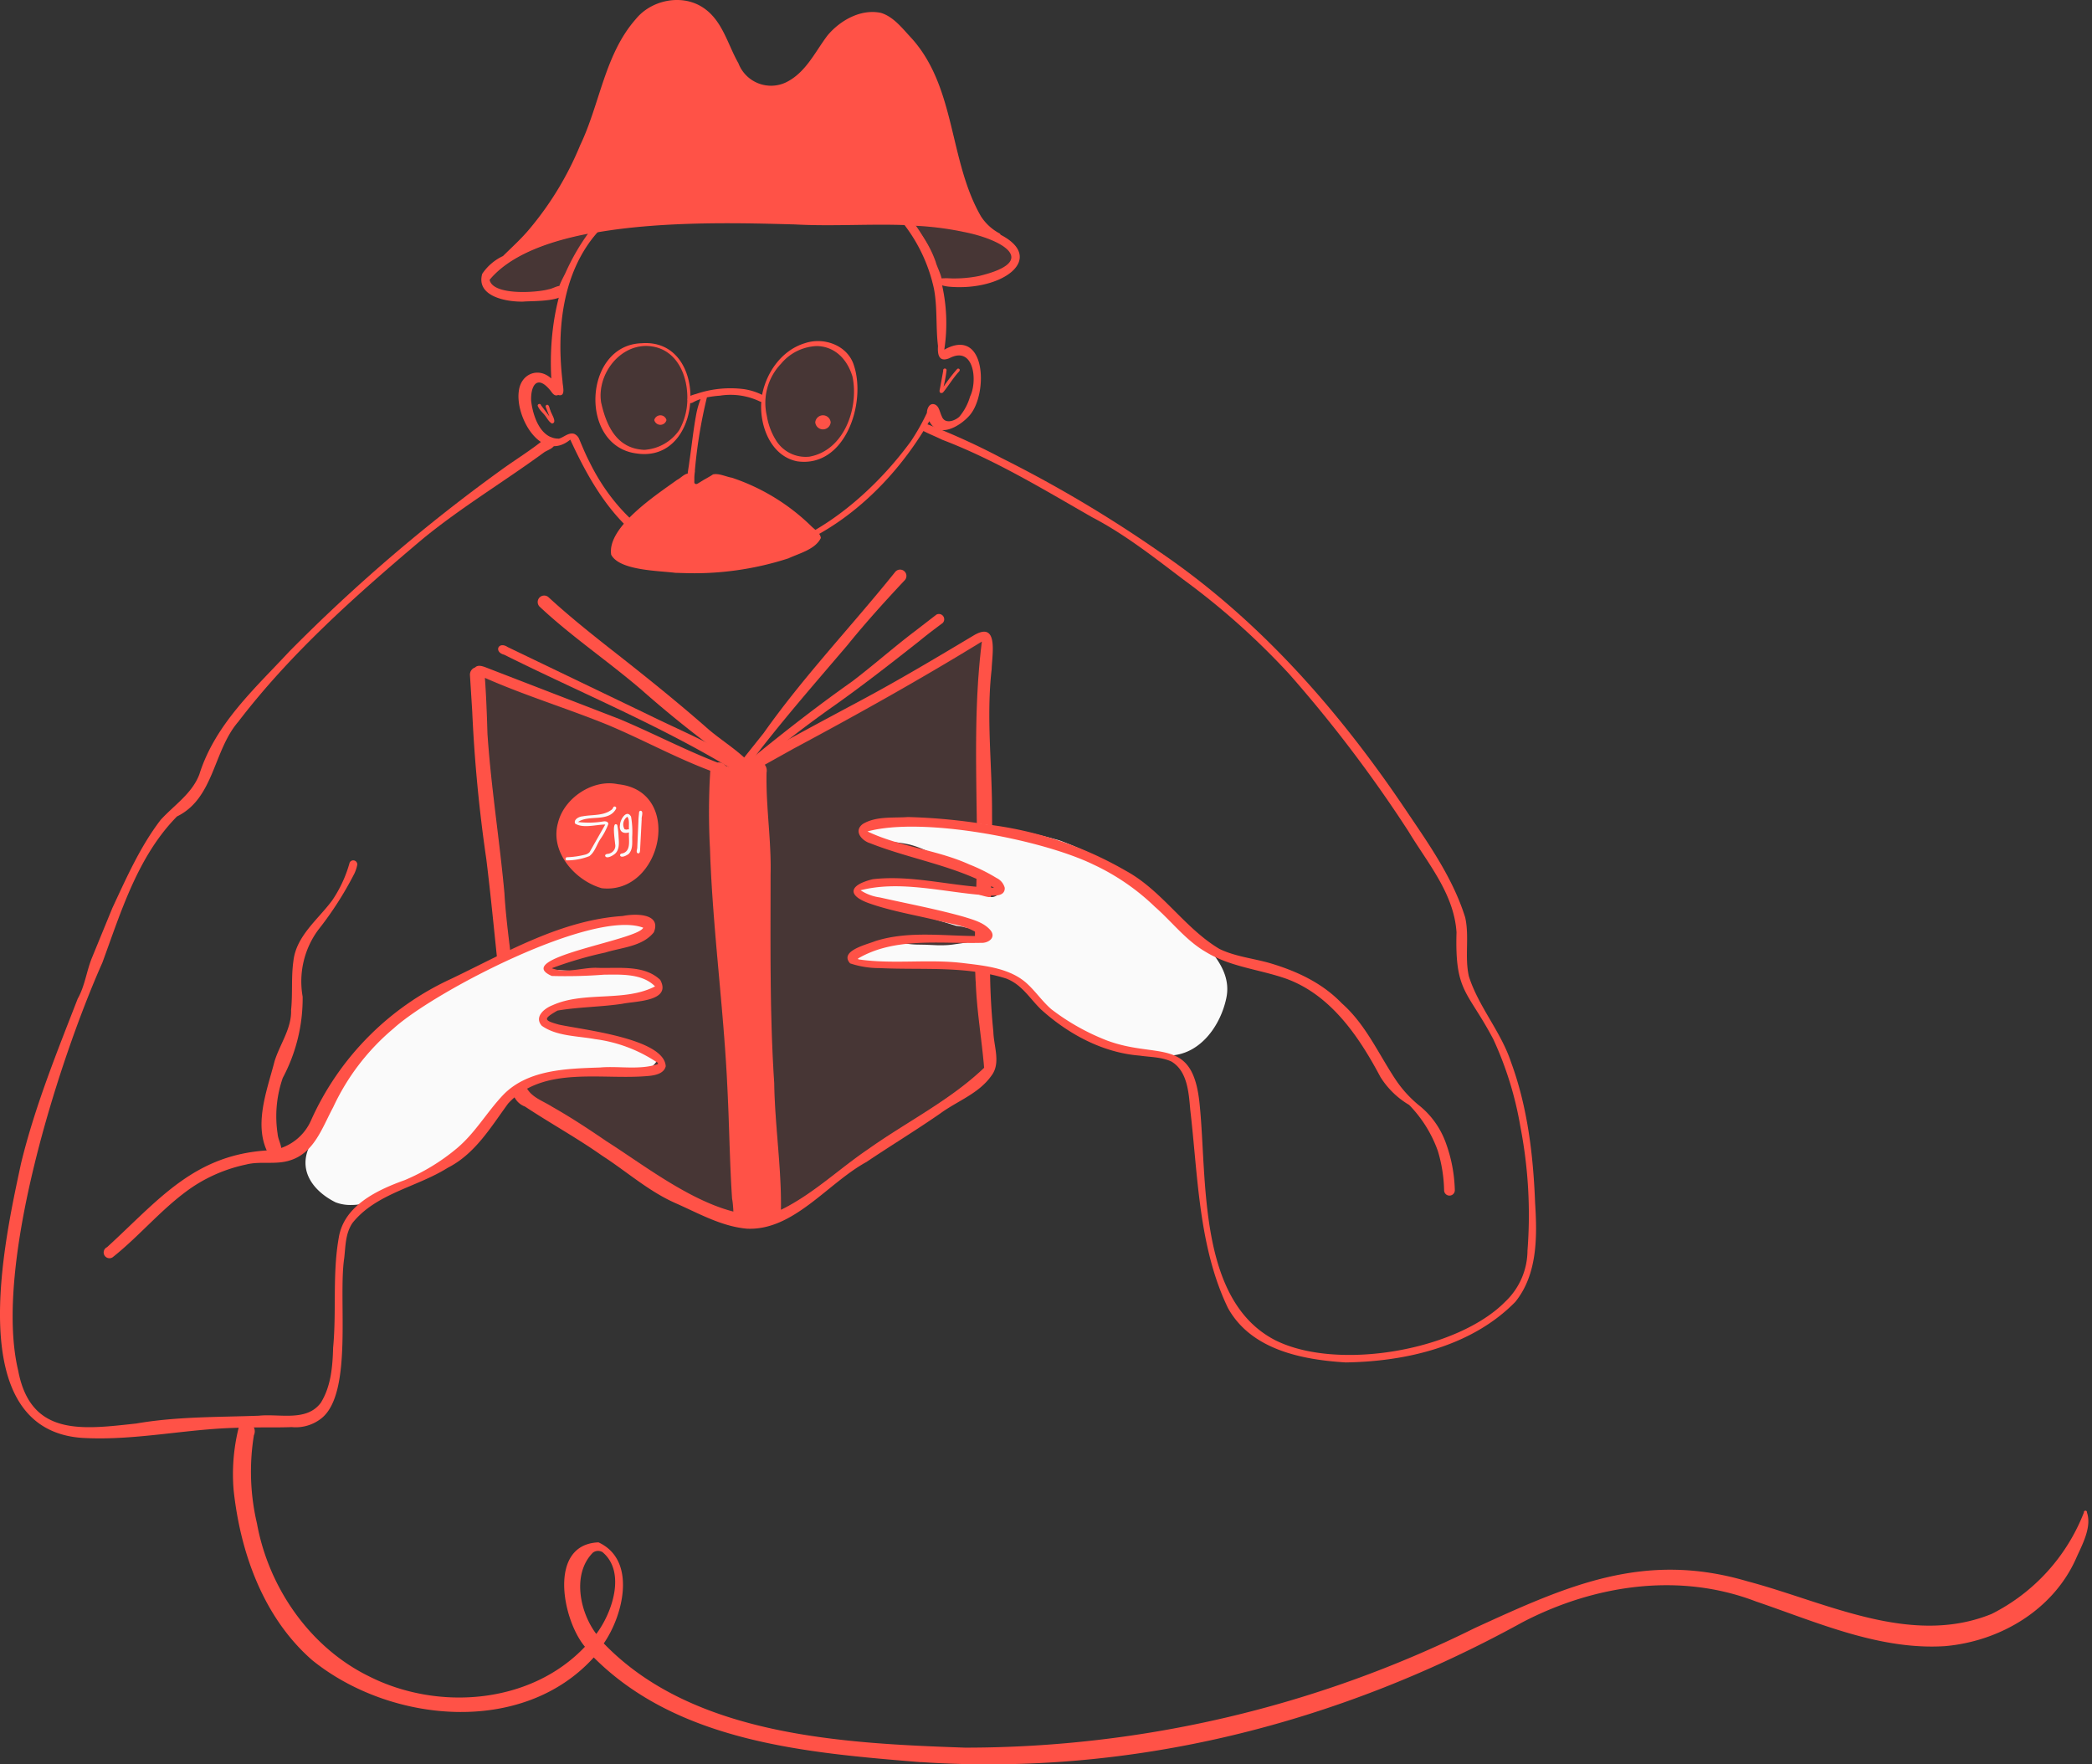
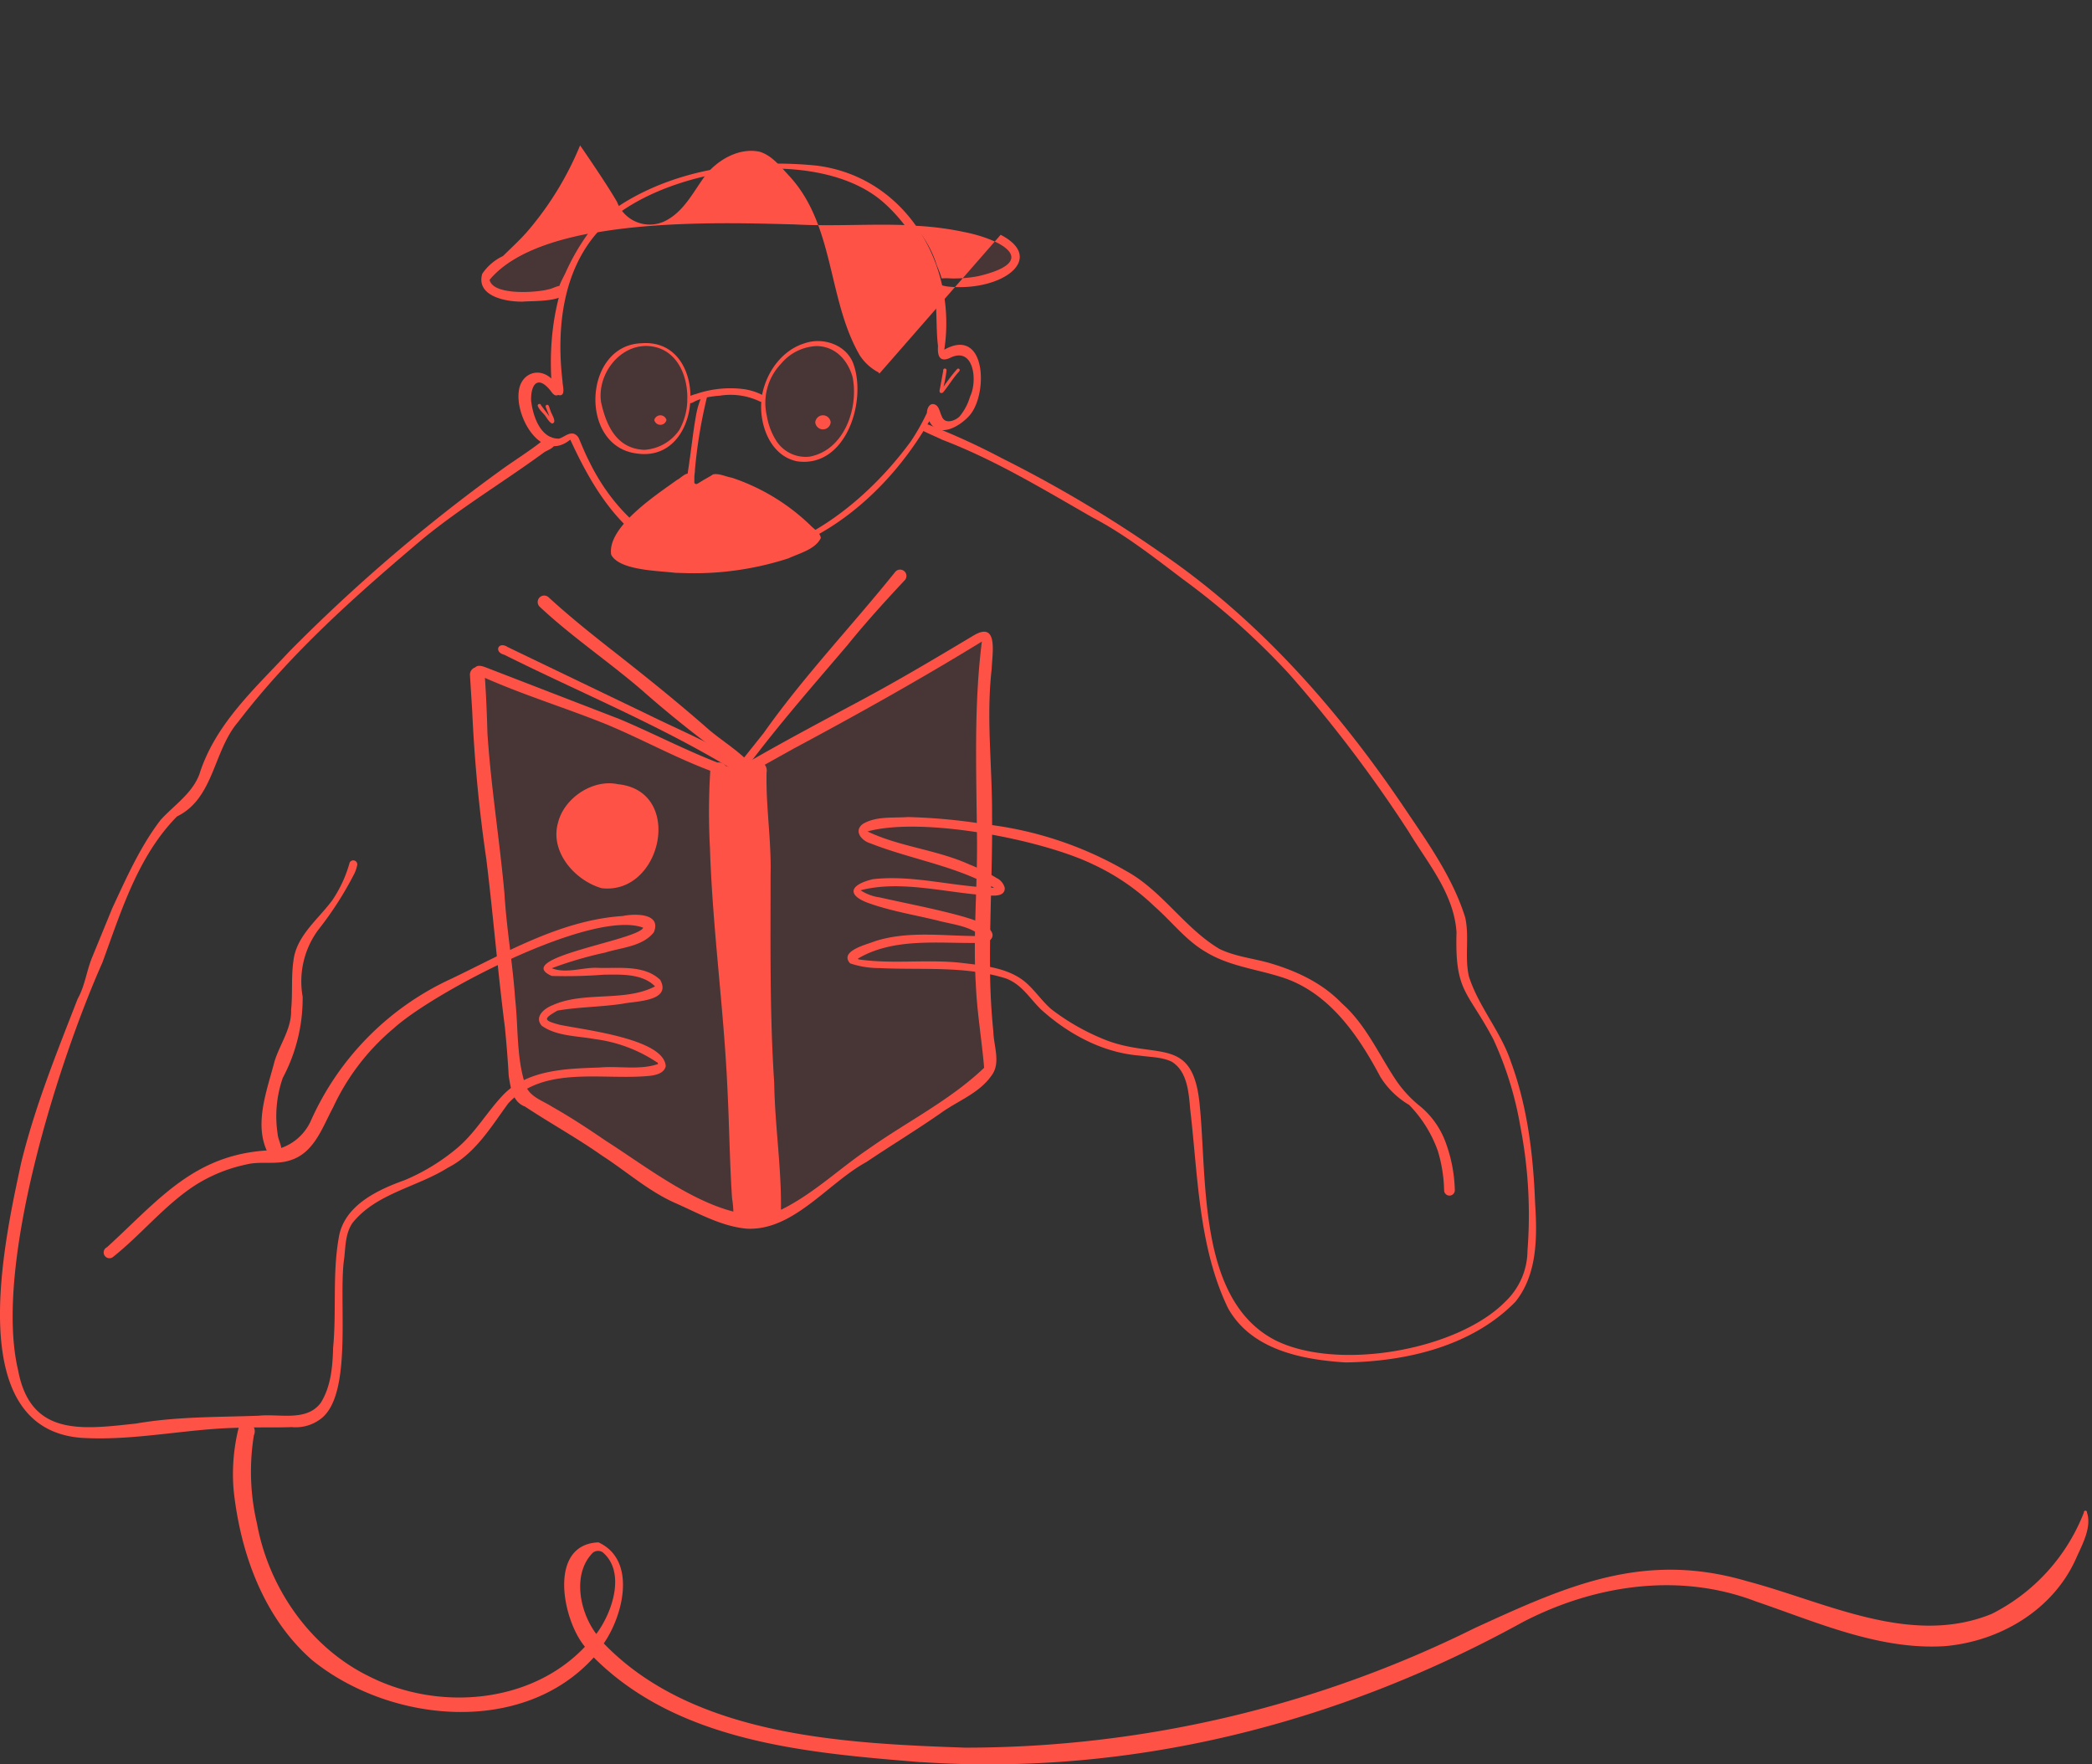
<svg xmlns="http://www.w3.org/2000/svg" width="415" height="350" fill="none">
  <rect width="100%" height="100%" fill="#333333" stroke="none" />
  <g fill="#ff5247">
    <path d="M143.632 110.425c14.814.174 28.779-11.519 37.09-22.926a43.73 43.73 0 0 0 3.158-5.603c0-.811.474-1.959 1.448-1.697s1.073 1.547 1.485 2.346c.561 1.647 2.496 1.011 3.482.137a10.88 10.88 0 0 0 2.146-4.031c1.535-3.12.749-10.134-4.093-7.6-2.122.886-2.384-.749-2.272-2.409-.461-3.744-.087-7.837-.836-11.519a31.99 31.99 0 0 0-9.797-16.811c-13.229-11.968-45.215-7.151-56.696 5.516-7.239 8.025-8.375 19.581-7.152 29.852 0 .861.737 3.12-.873 2.671-.861.387-1.248-.612-1.735-1.123-2.558-2.958-3.744-.549-3.619 2.296.349 3.033 1.859 7.563 5.529 7.488.998-.287 1.847-1.248 2.97-.961a1.85 1.85 0 0 1 1.036 1.061c.624 1.46 1.248 3.02 1.984 4.418 4.992 10.321 14.677 19.456 26.745 18.895zm-.337.873c-4.867-.162-9.859-.462-14.14-3.045-7.625-4.767-12.355-13.054-16.024-21.041-5.729 4.693-10.958-4.455-10.209-9.635.399-3.407 3.856-4.855 6.44-2.496-.699-12.929 2.77-27.618 14.439-34.882 11.232-6.864 25.21-8.649 38.151-7.351 17.71 2.209 27.968 19.606 25.372 36.517 8.349-4.655 8.736 8.873 4.992 13.067-1.897 2.159-6.165 4.68-7.962 1.123-8.449 14.726-23.487 27.531-41.059 27.743zm43.455-33.335c-.512 0-.362-.612-.275-.936l.637-3.494c-.014-.05-.017-.103-.007-.154a.34.34 0 0 1 .063-.141c.032-.042.072-.075.118-.098a.34.34 0 0 1 .419.098c.031.041.052.09.062.141s.008.104-.006.154a25.46 25.46 0 0 1-.587 3.182 34.95 34.95 0 0 1 2.696-3.507.31.31 0 0 1 .218-.089c.082 0 .16.032.219.089.187.187 0 .449-.125.574-1.148 1.248-2.022 2.758-3.108 4.069-.094.07-.207.109-.324.112zm-77.239 6.053c-.712-.362-1.061-1.248-1.598-1.835s-.986-1.023-1.248-1.672c-.062-.399.574-.537.649-.137l1.673 2.234-.737-1.897a.34.34 0 0 1 .019-.224c.032-.07.087-.128.156-.162.549-.162.537.711.736 1.023.125.661 1.485 2.496.35 2.671z" />
    <path d="M119.245 79.797c1.036 4.68 3.108 9.198 8.549 9.435a9.07 9.07 0 0 0 3.94-1.162c1.208-.684 2.242-1.635 3.024-2.781a12.75 12.75 0 0 0 1.585-5.791c-.007-.037-.007-.075 0-.112-.026-.098-.026-.201 0-.299.087-5.129-2.496-10.359-8.137-10.458-5.579 0-9.772 5.866-8.961 11.17zm35.706-7.65a11.22 11.22 0 0 0-2.728 4.82c-.493 1.809-.525 3.713-.093 5.538a13.18 13.18 0 0 0 1.91 4.992 6.9 6.9 0 0 0 6.552 3.083c6.876-1.248 9.809-9.66 8.524-15.862-1.248-4.093-4.081-6.065-7.152-6.065-1.348.062-2.668.404-3.876 1.006a9.69 9.69 0 0 0-3.137 2.488zm-21.004 41.484c-3.27-.425-11.07-.437-12.705-3.594-.861-5.517 9.061-11.931 13.067-14.839.611-.275 1.397-1.161 2.109-1.248.087-.786.249-1.585.324-2.296.499-3.345.824-6.702 1.473-9.984.19-.85.444-1.685.761-2.496-.507.156-.997.365-1.46.624-.178.116-.387.176-.599.175-.462 5.641-4.093 10.97-10.633 9.984-11.519-1.448-10.571-21.553 1.023-21.865 6.453-.487 9.598 4.88 9.66 10.433.352-.148.715-.27 1.086-.362 3.046-1.043 6.29-1.376 9.485-.973 1.267.182 2.497.566 3.644 1.136.873-4.555 3.981-8.911 8.536-10.259 3.744-1.248 8.437.437 9.672 4.405 2.496 7.488-1.722 20.38-11.232 19.045-5.229-1.023-7.488-6.989-7.139-11.794a.85.85 0 0 1-.287-.087 13.49 13.49 0 0 0-7.912-1.148c-.867.062-1.73.174-2.583.337a96.34 96.34 0 0 0-2.384 14.427v.287a10.61 10.61 0 0 0-.112 1.111v.774c-.006.062-.006.125 0 .187-.011.059-.006.12.013.177s.054.108.099.147a.27.27 0 0 0 .098.06c.037.013.076.018.114.015h.15c.123-.043.241-.102.349-.175l1.074-.661.536-.299.799-.462.349-.225.113-.075c1.16-.287 2.646.487 3.744.649 5.88 1.963 11.242 5.226 15.687 9.547.699.724 1.822 1.348 1.972 2.409-1.098 2.271-4.268 3.033-6.427 4.043a60.73 60.73 0 0 1-19.806 2.946l-2.658-.075z" />
    <path d="M169.141 74.682c1.248 6.24-1.648 14.564-8.524 15.862a6.9 6.9 0 0 1-3.713-.613c-1.157-.544-2.14-1.399-2.839-2.469-.971-1.516-1.62-3.215-1.91-4.992a11.24 11.24 0 0 1 .091-5.515 11.23 11.23 0 0 1 2.705-4.806 9.69 9.69 0 0 1 7.039-3.532c3.07 0 5.89 1.972 7.151 6.065zm-40.927-6.058c5.603.1 8.224 5.329 8.137 10.458-.026.098-.026.201 0 .299a.3.3 0 0 0 0 .112 12.76 12.76 0 0 1-1.585 5.791 9.08 9.08 0 0 1-3.024 2.781 9.07 9.07 0 0 1-3.94 1.163c-5.442-.237-7.488-4.755-8.549-9.435-.774-5.304 3.382-11.17 8.948-11.17h.013z" fill-opacity=".1" />
-     <path d="M129.79 83.328a1.25 1.25 0 0 1 1.979-.681c.219.171.375.411.442.681-.067.27-.223.509-.442.68a1.25 1.25 0 0 1-1.979-.68zm31.937.451a1.54 1.54 0 0 1 .494-.995 1.53 1.53 0 0 1 1.035-.402c.383 0 .753.143 1.036.402a1.54 1.54 0 0 1 .493.995 1.54 1.54 0 0 1-1.529 1.397 1.53 1.53 0 0 1-1.035-.402 1.54 1.54 0 0 1-.494-.995zm36.779-37.203c9.036 4.68.424 11.232-10.209 10.296-.537-.052-1.068-.157-1.584-.312a.91.91 0 0 1-.262.249.9.9 0 0 1-.338.126.93.93 0 0 1-1.035-.786c-.016-1.291-.296-2.565-.824-3.744-.337-1.248-1.161-1.959-1.573-3.095-.786-1.335-1.472-2.708-2.196-4.068a4.65 4.65 0 0 1-.387-.574c-7.488-.3-14.976.262-22.464-.15-9.422-.25-25.509-.786-39.162 1.572a24.31 24.31 0 0 0-6.24 10.895 2.47 2.47 0 0 0-.088.349c.787 2.646-6.639 2.321-8.324 2.496-3.295.087-9.435-.998-8.162-5.504a10.17 10.17 0 0 1 4.118-3.532c1.784-1.76 3.669-3.457 5.266-5.379a62.94 62.94 0 0 0 10.034-16.574c3.944-8.224 4.867-18.034 11.045-25.047 3.033-3.744 8.873-4.992 13.017-2.496s5.141 7.401 7.338 11.232c.337.891.854 1.703 1.519 2.385a6.92 6.92 0 0 0 2.345 1.579 6.95 6.95 0 0 0 2.78.511c.952-.022 1.89-.242 2.753-.643 3.969-1.922 5.766-6.003 8.287-9.335 2.496-2.983 6.627-5.329 10.608-4.468 2.496.761 4.256 3.095 5.941 4.892 8.973 9.784 7.488 24.436 13.915 35.506.924 1.412 2.19 2.567 3.681 3.357.083.074.151.163.2.262zm-4.368 8.187c12.231-2.908 4.78-7.226-2.883-8.736-3.254-.688-6.56-1.106-9.884-1.248a21.13 21.13 0 0 1 4.268 7.226c.15.674.886 2.072 1.148 3.22a12.83 12.83 0 0 1 1.86 0 25.06 25.06 0 0 0 5.491-.462zm-81.844-.898a44 44 0 0 1 4.331-7.488c-8.337 1.622-15.563 4.418-19.494 9.135.612 3.133 9.273 2.558 11.681 1.884.649-.087 1.46-.587 2.147-.674.362-1.023 1.086-2.246 1.335-2.858z" />
+     <path d="M129.79 83.328a1.25 1.25 0 0 1 1.979-.681c.219.171.375.411.442.681-.067.27-.223.509-.442.68a1.25 1.25 0 0 1-1.979-.68zm31.937.451a1.54 1.54 0 0 1 .494-.995 1.53 1.53 0 0 1 1.035-.402c.383 0 .753.143 1.036.402a1.54 1.54 0 0 1 .493.995 1.54 1.54 0 0 1-1.529 1.397 1.53 1.53 0 0 1-1.035-.402 1.54 1.54 0 0 1-.494-.995zm36.779-37.203c9.036 4.68.424 11.232-10.209 10.296-.537-.052-1.068-.157-1.584-.312a.91.91 0 0 1-.262.249.9.9 0 0 1-.338.126.93.93 0 0 1-1.035-.786c-.016-1.291-.296-2.565-.824-3.744-.337-1.248-1.161-1.959-1.573-3.095-.786-1.335-1.472-2.708-2.196-4.068a4.65 4.65 0 0 1-.387-.574c-7.488-.3-14.976.262-22.464-.15-9.422-.25-25.509-.786-39.162 1.572a24.31 24.31 0 0 0-6.24 10.895 2.47 2.47 0 0 0-.088.349c.787 2.646-6.639 2.321-8.324 2.496-3.295.087-9.435-.998-8.162-5.504a10.17 10.17 0 0 1 4.118-3.532c1.784-1.76 3.669-3.457 5.266-5.379a62.94 62.94 0 0 0 10.034-16.574s5.141 7.401 7.338 11.232c.337.891.854 1.703 1.519 2.385a6.92 6.92 0 0 0 2.345 1.579 6.95 6.95 0 0 0 2.78.511c.952-.022 1.89-.242 2.753-.643 3.969-1.922 5.766-6.003 8.287-9.335 2.496-2.983 6.627-5.329 10.608-4.468 2.496.761 4.256 3.095 5.941 4.892 8.973 9.784 7.488 24.436 13.915 35.506.924 1.412 2.19 2.567 3.681 3.357.083.074.151.163.2.262zm-4.368 8.187c12.231-2.908 4.78-7.226-2.883-8.736-3.254-.688-6.56-1.106-9.884-1.248a21.13 21.13 0 0 1 4.268 7.226c.15.674.886 2.072 1.148 3.22a12.83 12.83 0 0 1 1.86 0 25.06 25.06 0 0 0 5.491-.462zm-81.844-.898a44 44 0 0 1 4.331-7.488c-8.337 1.622-15.563 4.418-19.494 9.135.612 3.133 9.273 2.558 11.681 1.884.649-.087 1.46-.587 2.147-.674.362-1.023 1.086-2.246 1.335-2.858z" />
    <path d="M191.255 46.027c7.663 1.51 15.114 5.828 2.883 8.736a25.05 25.05 0 0 1-5.491.487 12.79 12.79 0 0 0-1.859 0c-.263-1.148-.999-2.496-1.149-3.22a21.12 21.12 0 0 0-4.268-7.226c3.323.134 6.629.543 9.884 1.223zm-74.63.412a44 44 0 0 0-4.331 7.488c-.25.611-.973 1.835-1.335 2.92-.687.087-1.498.587-2.147.674-2.409.674-11.07 1.248-11.681-1.884 3.931-4.78 11.157-7.575 19.494-9.198z" fill-opacity=".1" />
    <path d="M197.059 204.673c.075 2.921 1.535 6.24-.4 8.736-2.496 3.545-6.764 4.992-10.158 7.488-4.805 3.333-9.797 6.365-14.64 9.622-7.675 4.194-14.451 13.666-23.712 13.217-5.104-.462-9.672-3.108-14.289-5.129-5.267-2.359-9.585-6.24-14.39-9.336-4.992-3.519-10.246-6.402-15.325-9.759-2.496-.936-2.858-3.744-3.232-6.128-.175-3.182-.45-6.527-.762-9.659-1.41-10.995-2.358-22.639-3.681-33.322-1.424-9.731-2.357-19.528-2.796-29.353l-.449-7.163a1.5 1.5 0 0 1 1.036-1.486c.537-.574 1.473-.249 2.134 0l26.482 10.234c6.54 2.746 12.83 6.053 19.432 8.624a1.67 1.67 0 0 1 .499 0c.229.024.45.096.649.21s.374.267.512.451l.262.1a10.37 10.37 0 0 1 1.447.474c.886-.561 2.184-1.023 2.634-1.248 7.425-4.293 14.976-8.286 22.564-12.355s14.851-8.399 22.177-12.779c5.129-3.133 3.744 3.744 3.669 6.626-1.111 9.623.125 19.257.075 28.892.112 9.984-.475 20.043-.4 30.077a130.27 130.27 0 0 0 .662 12.966zm-3.52-9.984c-.486-9.26.337-18.508.275-27.78-.1-13.229-.699-26.47.961-39.637-12.206 7.488-24.686 14.465-37.303 21.216l-5.753 3.208c.167.219.284.472.344.742a1.91 1.91 0 0 1 .005.818c-.15 6.714.961 13.391.799 20.13 0 13.84-.187 27.681.724 41.496.125 8.387 1.447 16.711 1.335 25.097 6.352-3.095 11.544-8.149 17.372-12.08 7.613-5.404 16.149-9.61 22.926-16.087-.487-5.753-1.485-11.394-1.672-17.135l-.013.012zm-48.06 45.665a20.07 20.07 0 0 0-.262-2.658c-.462-7.027-.537-14.053-.886-21.079-.687-16.162-2.983-32.211-3.495-48.373-.273-5.114-.252-10.239.063-15.35-6.952-2.621-13.516-6.24-20.343-9.098-8.037-3.27-16.424-5.816-24.361-9.323.275 3.744.399 7.401.512 11.107.711 10.596 2.396 21.004 3.357 31.525.412 7.039 1.66 14.102 2.134 21.041.636 5.604.237 11.519 1.972 16.911.786 2.496 3.357 3.207 5.354 4.48 3.744 2.122 7.288 4.455 10.807 6.864 6.902 4.368 16.274 11.681 25.16 13.94l-.012.013z" />
    <path d="M145.229 237.682c.147.88.234 1.768.262 2.659-8.886-2.259-18.258-9.572-25.122-13.94-3.519-2.397-7.101-4.743-10.808-6.865-1.997-1.248-4.567-2.009-5.354-4.48-1.734-5.391-1.335-11.307-1.972-16.91-.474-6.939-1.722-14.003-2.134-21.042-.961-10.52-2.645-20.929-3.357-31.524-.112-3.744-.237-7.401-.512-11.107 7.938 3.506 16.323 6.052 24.361 9.322 6.826 2.808 13.391 6.477 20.342 9.098a133.93 133.93 0 0 0-.087 15.338c.511 16.162 2.808 32.211 3.494 48.373l.886 21.078zm48.597-70.785c.063 9.272-.761 18.52-.274 27.78.187 5.741 1.185 11.369 1.685 17.073-6.777 6.477-15.313 10.683-22.926 16.087-5.828 3.931-11.02 8.985-17.372 12.08.112-8.386-1.248-16.711-1.336-25.097-.911-13.815-.686-27.656-.724-41.496.163-6.739-.948-13.416-.798-20.13.057-.27.055-.549-.005-.819a1.91 1.91 0 0 0-.345-.741c1.935-1.024 3.744-2.135 5.753-3.208 12.618-6.702 25.098-13.728 37.303-21.216-1.66 13.216-1.06 26.433-.961 39.687z" fill-opacity=".1" />
-     <path d="M147.862 152.245c-.249-.749.499-1.323 1.073-1.648 6.527-5.329 13.167-10.52 20.068-15.387 4.244-3.22 8.225-6.765 12.48-9.985l4.269-3.294c.221-.123.479-.162.726-.109a1.05 1.05 0 0 1 .828 1.1 1.05 1.05 0 0 1-.306.669c-1.56 1.16-3.12 2.333-4.631 3.581-5.865 4.618-11.743 9.223-17.871 13.504-4.256 3.057-8.511 6.24-12.48 9.634-.986.612-3.182 3.407-4.156 1.935z" />
    <path d="M146.315 152.469c.001-.235.05-.467.145-.682s.232-.407.404-.566l4.655-5.841c7.925-11.232 17.472-21.216 26.096-31.961a1.26 1.26 0 0 1 .389-.298 1.28 1.28 0 0 1 .474-.126 1.27 1.27 0 0 1 .909.311c.124.109.225.242.298.39a1.26 1.26 0 0 1 .125.473c.011.165-.011.33-.065.486a1.24 1.24 0 0 1-.246.423c-3.943 4.206-7.8 8.462-11.431 12.955-6.69 7.85-13.516 15.625-19.694 23.874-.412.774-1.622 1.909-2.059.562z" />
    <path d="M145.89 152.981c-14.602-8.948-30.576-15.475-45.864-23.101-2.122-.536-1.173-2.745.686-1.522l27.868 13.403c6.178 3.045 12.568 5.679 18.421 9.323a1.1 1.1 0 0 1 .508.67c.073.282.032.582-.115.834a1.1 1.1 0 0 1-1.504.393z" />
    <path d="M147.026 152.394a219.87 219.87 0 0 1-19.769-15.55c-6.577-5.654-13.827-10.521-20.155-16.449a1.29 1.29 0 0 1-.118-1.816c.225-.256.542-.413.883-.435a1.28 1.28 0 0 1 .932.316c3.744 3.445 7.763 6.69 11.782 9.86 6.814 5.329 13.565 10.72 20.055 16.436 2.596 2.184 5.591 4.018 7.937 6.427a1 1 0 0 1-.268 1.251c-.184.145-.413.219-.647.212s-.458-.097-.632-.252zm-24.448 3.17c13.204 1.323 8.736 22.015-3.22 20.63-5.316-1.523-10.308-7.213-8.661-12.979 1.186-4.892 6.889-8.724 11.881-7.651z" />
  </g>
  <g fill="#fafafa">
-     <path d="M126.571 169.281c-.512-.15-.112-.862-.15-1.248l.225-5.13c0-.586.087-1.173.137-1.759a.31.31 0 0 1 .312-.312c.624.099.125 1.248.2 1.672l-.325 6.24c-.024.225-.062.574-.399.537zm-2.458-4.681c.218-.047.439-.076.661-.088-.075-.748.162-1.909-.324-2.496-.396.265-.674.674-.774 1.14s-.015.952.237 1.356h.2v.088zm-1.111 5.079c0-.312.287-.374.524-.399 1.76-.525 1.136-2.758 1.248-4.156-1.136.349-1.997-.187-1.785-1.448 0-1.048 1.311-3.245 2.197-1.672a17.49 17.49 0 0 1 .225 4.043c0 1.136.149 2.434-.674 3.332-.362.288-1.523.924-1.735.3zm-2.958.1c0-.486.624-.324.924-.499.383-.124.704-.389.899-.741s.248-.765.149-1.156c0-.511-.736-4.705.425-3.744a14.63 14.63 0 0 1 .274 2.434c.1 1.248.2 2.77-1.011 3.507-.399.287-1.447.811-1.66.199zm-7.85.636c-.011-.082.01-.166.059-.233s.121-.114.203-.129c1.265-.041 2.521-.225 3.744-.549a1.83 1.83 0 0 0 .749-.449l3.12-5.491c-1.822 0-4.393.823-5.978-.188-.362-.811.786-1.385 1.447-1.435 1.685-.324 3.52-.125 5.067-.873.217-.109.426-.235.624-.375.184-.113.325-.284.4-.487.026-.079.083-.145.158-.182a.31.31 0 0 1 .241-.017c.08.026.145.083.183.158a.32.32 0 0 1 .017.241c-1.473 2.796-5.429 1.136-7.563 2.658a17.58 17.58 0 0 0 4.992-.112c.399-.075 1.036 0 1.011.524a12.85 12.85 0 0 1-1.535 2.921c-.762 1.123-1.111 2.608-2.209 3.432-1.444.564-2.981.851-4.53.848a.32.32 0 0 1-.138-.102c-.035-.047-.057-.102-.062-.16zm119.122 38.614c-10.271.587-19.244-5.865-27.057-11.793-2.208-1.51-3.981-3.969-6.539-4.83l-25.746-.936a6.86 6.86 0 0 1-2.883-.587 1.31 1.31 0 0 1-.372-.507 1.32 1.32 0 0 1-.097-.621c.019-.212.088-.416.202-.596a1.33 1.33 0 0 1 .454-.435c1.104-.589 2.291-1.009 3.519-1.248l.712-.187h.861c.936 0 1.872-.125 2.808-.137s2.159 0 3.245.125 1.822.099 2.733.124h.274l2.571.113h.874a16.13 16.13 0 0 0 2.196-.15l2.846-.412c.474-.075.948-.187 1.435-.262l.998-.162h.15a.93.93 0 0 0 .514-.153c.152-.101.271-.244.342-.413a.92.92 0 0 0-.194-1.007 3.16 3.16 0 0 0-1.386-.511c-.886-.188-1.759-.387-2.645-.537h.199c-.549-.1-1.086-.175-1.647-.25-3.657-1.123-7.326-2.246-11.02-3.195a40.15 40.15 0 0 1-5.104-1.447c-1.248-.437-2.971-.649-3.283-2.147.1-3.681 9.785-1.922 12.331-1.922l5.566.425 2.284.574c.748.212 1.634.661 2.496.998a12.64 12.64 0 0 0 3.145 1.011h.411c.373.025.745-.055 1.074-.231a1.99 1.99 0 0 0 .786-.767c.109-.219.174-.457.191-.701s-.014-.489-.092-.721a1.85 1.85 0 0 0-.36-.63c-.161-.185-.356-.336-.575-.444-.498-.208-1.024-.342-1.56-.4a16.5 16.5 0 0 1-1.098-.449c-.936-.437-1.835-.961-2.784-1.385s-1.709-.649-2.496-1.011l-2.957-1.385c-.999-.437-2.047-.737-3.045-1.161-1.03-.475-2.099-.859-3.195-1.148-1.248-.275-2.396-.4-3.595-.562s-2.496-.561-3.744-.873l-1.522-.362c-.711-1.935 3.182-3.333 6.065-3.158 11.001-.27 21.978 1.127 32.561 4.144 9.861 3.627 18.717 9.552 25.833 17.284 3.482 3.944 8.537 8.175 7.264 14.04-1.161 5.467-5.192 11.158-11.232 11.357-.138-.006-.273-.041-.395-.103a.97.97 0 0 1-.317-.259zM66.567 238.506c-4.031-2.009-7.239-5.766-5.466-10.446.799-2.321 1.71-5.641 3.744-7.076 7.001-14.202 19.968-24.561 34.096-31.075 8.736-3.744 18.221-8.15 27.931-7.675 6.889 3.107-16.424 8.736-18.346 9.984 2.708.327 5.437.435 8.162.324 3.471-.197 6.953.059 10.358.761a11.34 11.34 0 0 1 2.758 1.049c1.398.923.887 2.309-.149 3.17-1.248.1-2.421.075-3.632.224s-2.496.45-3.744.599c-.749.063-1.498.063-2.246.088a23.2 23.2 0 0 0-2.134.175l-2.234.212c-.787.062-1.548.162-2.322.262h-.112-.237l-.662.075h.225-.225c-.371.035-.738.102-1.098.199h.212-.249a5.64 5.64 0 0 0-1.248.487 2.94 2.94 0 0 0-1.17.896c-.308.393-.511.858-.59 1.35a1.97 1.97 0 0 0 .076.797c.079.258.211.496.386.701a2.05 2.05 0 0 0 1.073.649c.133.012.267.012.399 0 .339-.009.674-.081.986-.212 3.744 1.448 11.981 2.496 12.942 3.145 1.76.736 6.515.699 6.24 3.319a5.2 5.2 0 0 1-1.686 1.61 5.22 5.22 0 0 1-2.22.712l-1.385-.113c-1.109-.172-2.225-.289-3.345-.349h-2.92-3.158a17.74 17.74 0 0 0-2.82.2h-.225-.1c-.574.112-1.135.224-1.697.362s-1.073.274-1.61.374c-.804.11-1.594.302-2.359.574a13.61 13.61 0 0 0-2.209 1.098l-.848.549-.163.063-1.085.499-.362.187c-.341.195-.662.42-.961.674a2.3 2.3 0 0 0-.724 1.248c-.06.116-.111.237-.15.362-.075.112-.137.225-.199.337a2.1 2.1 0 0 0-.2.911 98.84 98.84 0 0 0-8.736 8.125 56.64 56.64 0 0 1-11.007 7.488c-3.207 1.522-6.739 3.631-10.333 3.631a8.17 8.17 0 0 1-3.22-.524z" />
    <path d="M112.506 212.76h.099.11.123l-.332.062v-.062z" />
  </g>
  <g fill="#ff5247">
    <path d="M16.372 285.244C-7.577 283.646.86 246.256 4.18 230.756c2.733-11.232 7.076-21.94 11.232-32.635 1.41-2.496 1.735-5.367 2.783-8.013l4.093-9.984c2.808-6.015 5.529-12.193 9.572-17.472 2.671-2.932 6.24-5.216 7.688-9.048 3.145-9.984 10.995-16.997 17.884-24.411C70.387 116.09 84.404 104.08 99.34 93.288c2.895-2.109 5.99-3.969 8.736-6.24a1.57 1.57 0 0 1 .961-.325c.255.006.5.102.692.271s.318.4.356.653c.112 1.248-1.323 1.535-2.146 2.084-7.988 5.853-16.524 10.957-24.187 17.259-13.079 11.045-26.046 22.539-36.492 36.193-4.992 5.79-4.767 15.175-12.156 18.782-7.775 7.912-11.057 18.807-14.789 28.979-8.686 19.531-21.69 60.253-16.698 80.982 2.496 13.129 12.817 11.607 23.413 10.459 8.037-1.398 16.224-1.248 24.324-1.548 4.093-.437 9.485 1.248 12.305-2.596 2.009-3.269 2.321-7.163 2.421-10.882.699-7.251-.162-14.627 1.123-21.84 1.023-6.365 7.625-9.46 13.091-11.419a40.59 40.59 0 0 0 10.259-6.24c3.744-3.108 6.015-7.264 9.323-10.721 4.88-4.992 12.605-5.154 19.145-5.379 3.744-.337 7.887.562 11.519-.686-.02-.152-.091-.292-.2-.399v.074c-3.689-2.47-7.901-4.05-12.305-4.617-3.495-.649-7.6-.549-10.558-2.646-1.56-1.76.486-3.444 2.109-4.068 6.302-2.858 14.29-.587 20.355-3.744-2.496-2.584-6.814-2.359-10.159-2.322a98.46 98.46 0 0 1-10.321.25c-8.187-3.582 17.085-7.064 18.134-9.572-9.984-3.744-41.521 12.717-49.496 19.968-5.105 4.269-9.204 9.613-12.006 15.65-2.172 4.031-3.744 9.035-8.511 10.52-2.833.949-5.903.113-8.736.836-3.74.783-7.3 2.26-10.496 4.356-5.953 3.994-10.433 9.635-16.012 14.052-.133.086-.282.144-.437.17a1.14 1.14 0 0 1-.469-.02c-.153-.038-.297-.108-.422-.205s-.229-.218-.304-.357a1.15 1.15 0 0 1-.081-.915c.05-.15.131-.288.237-.405a1.15 1.15 0 0 1 .379-.277c10.421-9.522 17.472-18.72 32.848-19.244a10.11 10.11 0 0 0 4.569-2c1.332-1.037 2.383-2.392 3.057-3.94a56.16 56.16 0 0 1 27.88-28.093c10.808-5.179 21.74-11.619 33.946-12.418 2.396-.499 7.737-.586 6.165 3.233-2.247 2.833-6.403 3.007-9.635 4.018-3.606.78-7.151 1.818-10.608 3.108 2.746 1.098 5.878-.1 8.736-.088 4.193.2 9.497-.736 12.78 2.409 2.321 4.306-4.992 4.193-7.488 4.73-4.281.649-8.674.624-12.917 1.36-2.783 1.61-2.821 1.91.274 2.771 4.63 1.023 20.917 2.745 21.216 8.262-.324 1.41-1.959 1.772-3.207 1.909-9.248.936-21.016-2.184-28.055 5.491-3.469 4.73-6.552 9.984-11.968 12.742-6.128 3.857-14.215 5.08-18.907 10.945-1.41 2.085-1.373 4.556-1.635 6.939-1.248 8.125 1.76 26.683-4.468 31.774-1.676 1.357-3.82 1.998-5.965 1.785-3.17.125-6.527 0-9.66.125-10.571.05-21.116 2.633-31.824 2.022z" />
    <path d="M53.45 229.259c-3.37-5.728-.499-12.842 1.011-18.72 1.036-3.382 3.407-6.502 3.282-10.159.337-3.232 0-6.502.462-9.734.549-4.992 4.905-8.25 7.7-12.043a25.31 25.31 0 0 0 3.457-7.489c.083-.167.223-.3.394-.376a.8.8 0 0 1 1.116.813 7.5 7.5 0 0 1-.562 1.723 67.72 67.72 0 0 1-7.213 11.232 17.24 17.24 0 0 0-3.058 13.203 33.54 33.54 0 0 1-3.944 16.112 23.17 23.17 0 0 0-1.023 11.095c.1 1.335 1.086 2.646.649 3.969a1.47 1.47 0 0 1-.437.491c-.181.128-.389.214-.608.25s-.443.022-.656-.042-.408-.175-.571-.325zm213.496 41.009c-8.673-.537-18.72-2.496-23.337-10.77-5.854-12.106-5.953-26.209-7.488-39.313-.3-3.394-.55-7.712-3.744-9.609-1.997-.911-4.169-.861-6.303-1.173-7.338-.574-14.165-4.281-19.556-9.148-2.334-2.272-3.744-4.905-6.914-6.14-8.087-2.571-16.748-1.66-25.11-2.072a18.36 18.36 0 0 1-5.853-.936c-2.234-2.496 3.37-3.744 4.992-4.418 6.814-2.159 14.015-.924 21.004-1.011-2.384-2.059-5.741-2.284-8.674-3.082-4.405-1.074-8.898-1.81-13.191-3.283-4.867-1.61-4.431-3.744.374-4.904 8-.924 16.037 1.535 24.049 1.697-7.613-4.368-16.473-5.629-24.56-8.823-1.66-.487-3.383-2.409-1.473-3.832 2.671-1.597 5.99-1.148 8.961-1.373 5.147.135 10.279.614 15.363 1.436 9.815 1.132 19.292 4.272 27.842 9.222 7.177 3.894 11.644 11.382 18.596 15.513 3.132 1.51 6.614 1.847 9.909 2.783 5.341 1.572 10.446 3.931 14.352 8 4.792 4.218 7.338 10.183 10.808 15.338 1.227 1.791 2.697 3.404 4.368 4.792 2.427 1.898 4.284 4.429 5.366 7.313a29.44 29.44 0 0 1 1.872 9.56c.02.281-.073.559-.258.772s-.446.344-.728.364a1.06 1.06 0 0 1-.772-.258c-.213-.185-.344-.447-.364-.728-.052-2.67-.472-5.32-1.248-7.875a25.15 25.15 0 0 0-5.69-9.123c-2.32-1.366-4.277-3.271-5.704-5.554-4.218-7.962-9.809-16.224-18.608-19.456-5.304-1.884-11.119-2.334-15.986-5.316-3.932-2.247-6.79-6.053-10.147-8.986a44.84 44.84 0 0 0-12.218-8.387c-10.283-4.992-33.933-9.534-44.791-6.552 6.44 3.07 13.728 3.607 20.193 6.54a35.31 35.31 0 0 1 5.416 2.696 3.03 3.03 0 0 1 1.025.795c.28.336.484.729.598 1.151.075 1.947-2.571 1.535-3.869 1.473-8.062-.549-16.811-3.033-24.735-.986 1.159.755 2.472 1.241 3.843 1.423 5.529 1.248 11.12 2.284 16.586 3.819 1.835.574 3.944 1.11 5.267 2.596s-.287 2.695-1.859 2.595c-8.088.188-17.123-1.16-24.362 3.12l.1.15c6.864 1.024 13.928-.112 20.842.749 4.418.524 9.46 1.023 12.805 4.243 1.634 1.548 2.92 3.432 4.642 4.917a44.59 44.59 0 0 0 10.995 6.178c10.121 3.806 17.173-1.023 18.433 12.967 1.473 14.776-.362 38.513 14.901 46.463 12.318 6.24 36.192 2.097 45.74-7.65 1.368-1.302 2.46-2.865 3.21-4.598a14.05 14.05 0 0 0 1.158-5.486c.633-8.179.167-16.406-1.386-24.461a68.64 68.64 0 0 0-5.391-17.472c-5.129-9.722-7.65-9.26-7.301-21.216-.512-7.725-5.741-13.728-9.56-20.068a267.06 267.06 0 0 0-23.662-31.2c-6.37-6.905-13.396-13.174-20.979-18.72-5.828-4.406-11.619-8.986-18.121-12.368-9.659-5.529-19.294-11.394-29.702-15.35-1.311-.649-2.496-1.098-3.744-1.747a.74.74 0 0 1-.23-.219c-.059-.089-.099-.19-.115-.296s-.01-.214.019-.317a.73.73 0 0 1 .151-.279c.412-.449 1.073-.187 1.548 0a138.42 138.42 0 0 1 14.177 6.502 252.76 252.76 0 0 1 31.2 18.52c19.793 13.416 35.73 31.587 48.984 51.318 4.53 6.714 9.323 13.478 11.756 21.278.861 3.857-.149 7.85.737 11.707 1.934 6.04 6.327 10.907 8.336 16.948 3.295 8.91 4.431 18.508 4.793 27.955.424 6.677.499 14.152-3.907 19.631-8.611 8.811-21.615 11.856-33.671 12.031zm-148.661 53.864c3.182-4.218 5.928-12.293 1.248-16.224a1.69 1.69 0 0 0-.977-.251c-.344.017-.673.14-.945.351-4.169 4.206-2.609 11.781.674 16.124zm64.534 25.447c-22.564-1.847-48.173-3.906-65.034-20.792-14.152 15.638-40.46 13.004-55.848.549-9.635-8.399-14.24-21.216-15.587-33.696a38.02 38.02 0 0 1 .961-12.28 1.65 1.65 0 0 1 2.022-1.148 1.83 1.83 0 0 1 1.066 1.02c.097.234.145.487.14.741a1.84 1.84 0 0 1-.17.735 44.93 44.93 0 0 0 .599 17.472c2.309 12.742 10.496 24.585 22.177 30.326 13.653 6.939 32.074 5.591 42.894-5.84-4.48-5.304-7.4-20.318 2.683-20.705 7.651 3.52 4.905 14.502 1.049 20.043 17.721 18.421 47.624 19.843 71.673 20.679 35.074.003 69.673-8.113 101.088-23.712 18.333-8.399 33.571-15.362 54.113-9.285 15.563 4.106 32.361 13.005 48.435 6.477 8.381-4.211 14.903-11.378 18.309-20.117-.01-.046-.009-.092.002-.137s.032-.087.062-.123.066-.064.108-.084.087-.03.133-.03a.31.31 0 0 1 .134.03c.042.02.079.048.108.084s.05.078.061.123.012.091.003.137c.973 2.808-.861 6.24-1.997 8.736-4.443 10.408-15.051 16.76-26.083 17.759-13.067.861-25.484-4.743-37.565-8.849-15.288-5.878-32.161-3.269-46.338 4.119-36.554 20.143-77.639 30.563-119.447 27.73l.25.038z" />
  </g>
</svg>